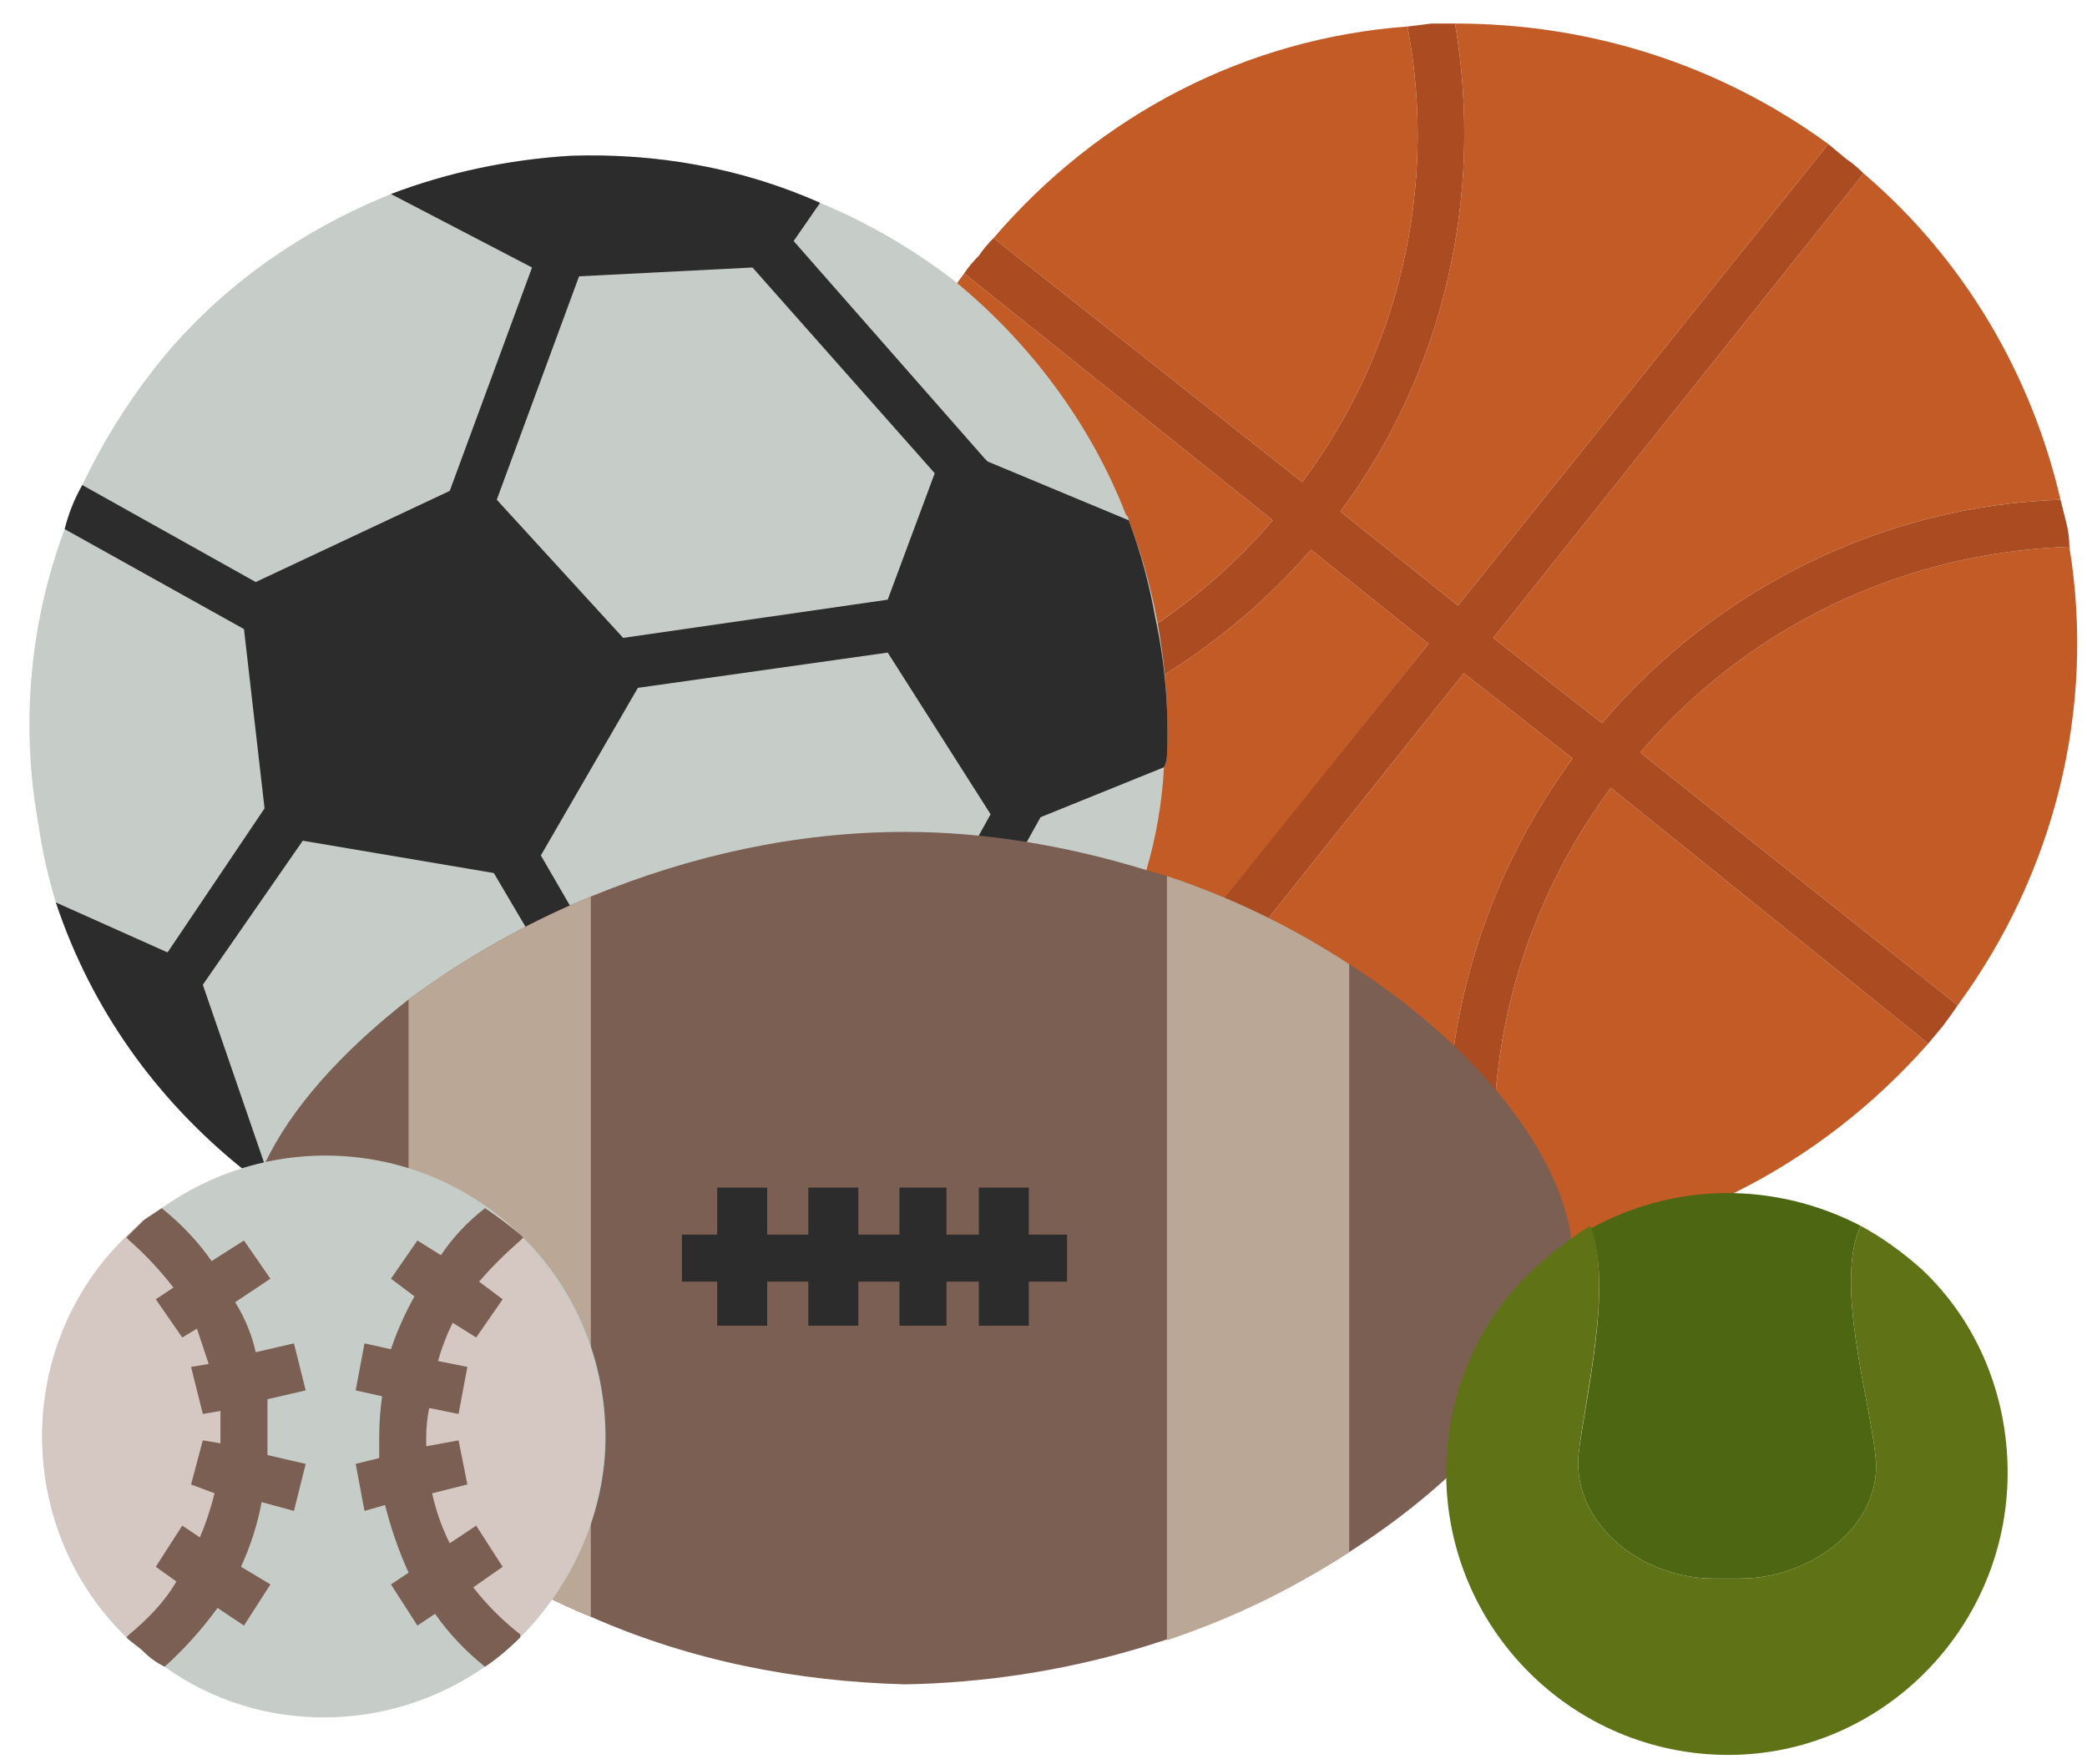
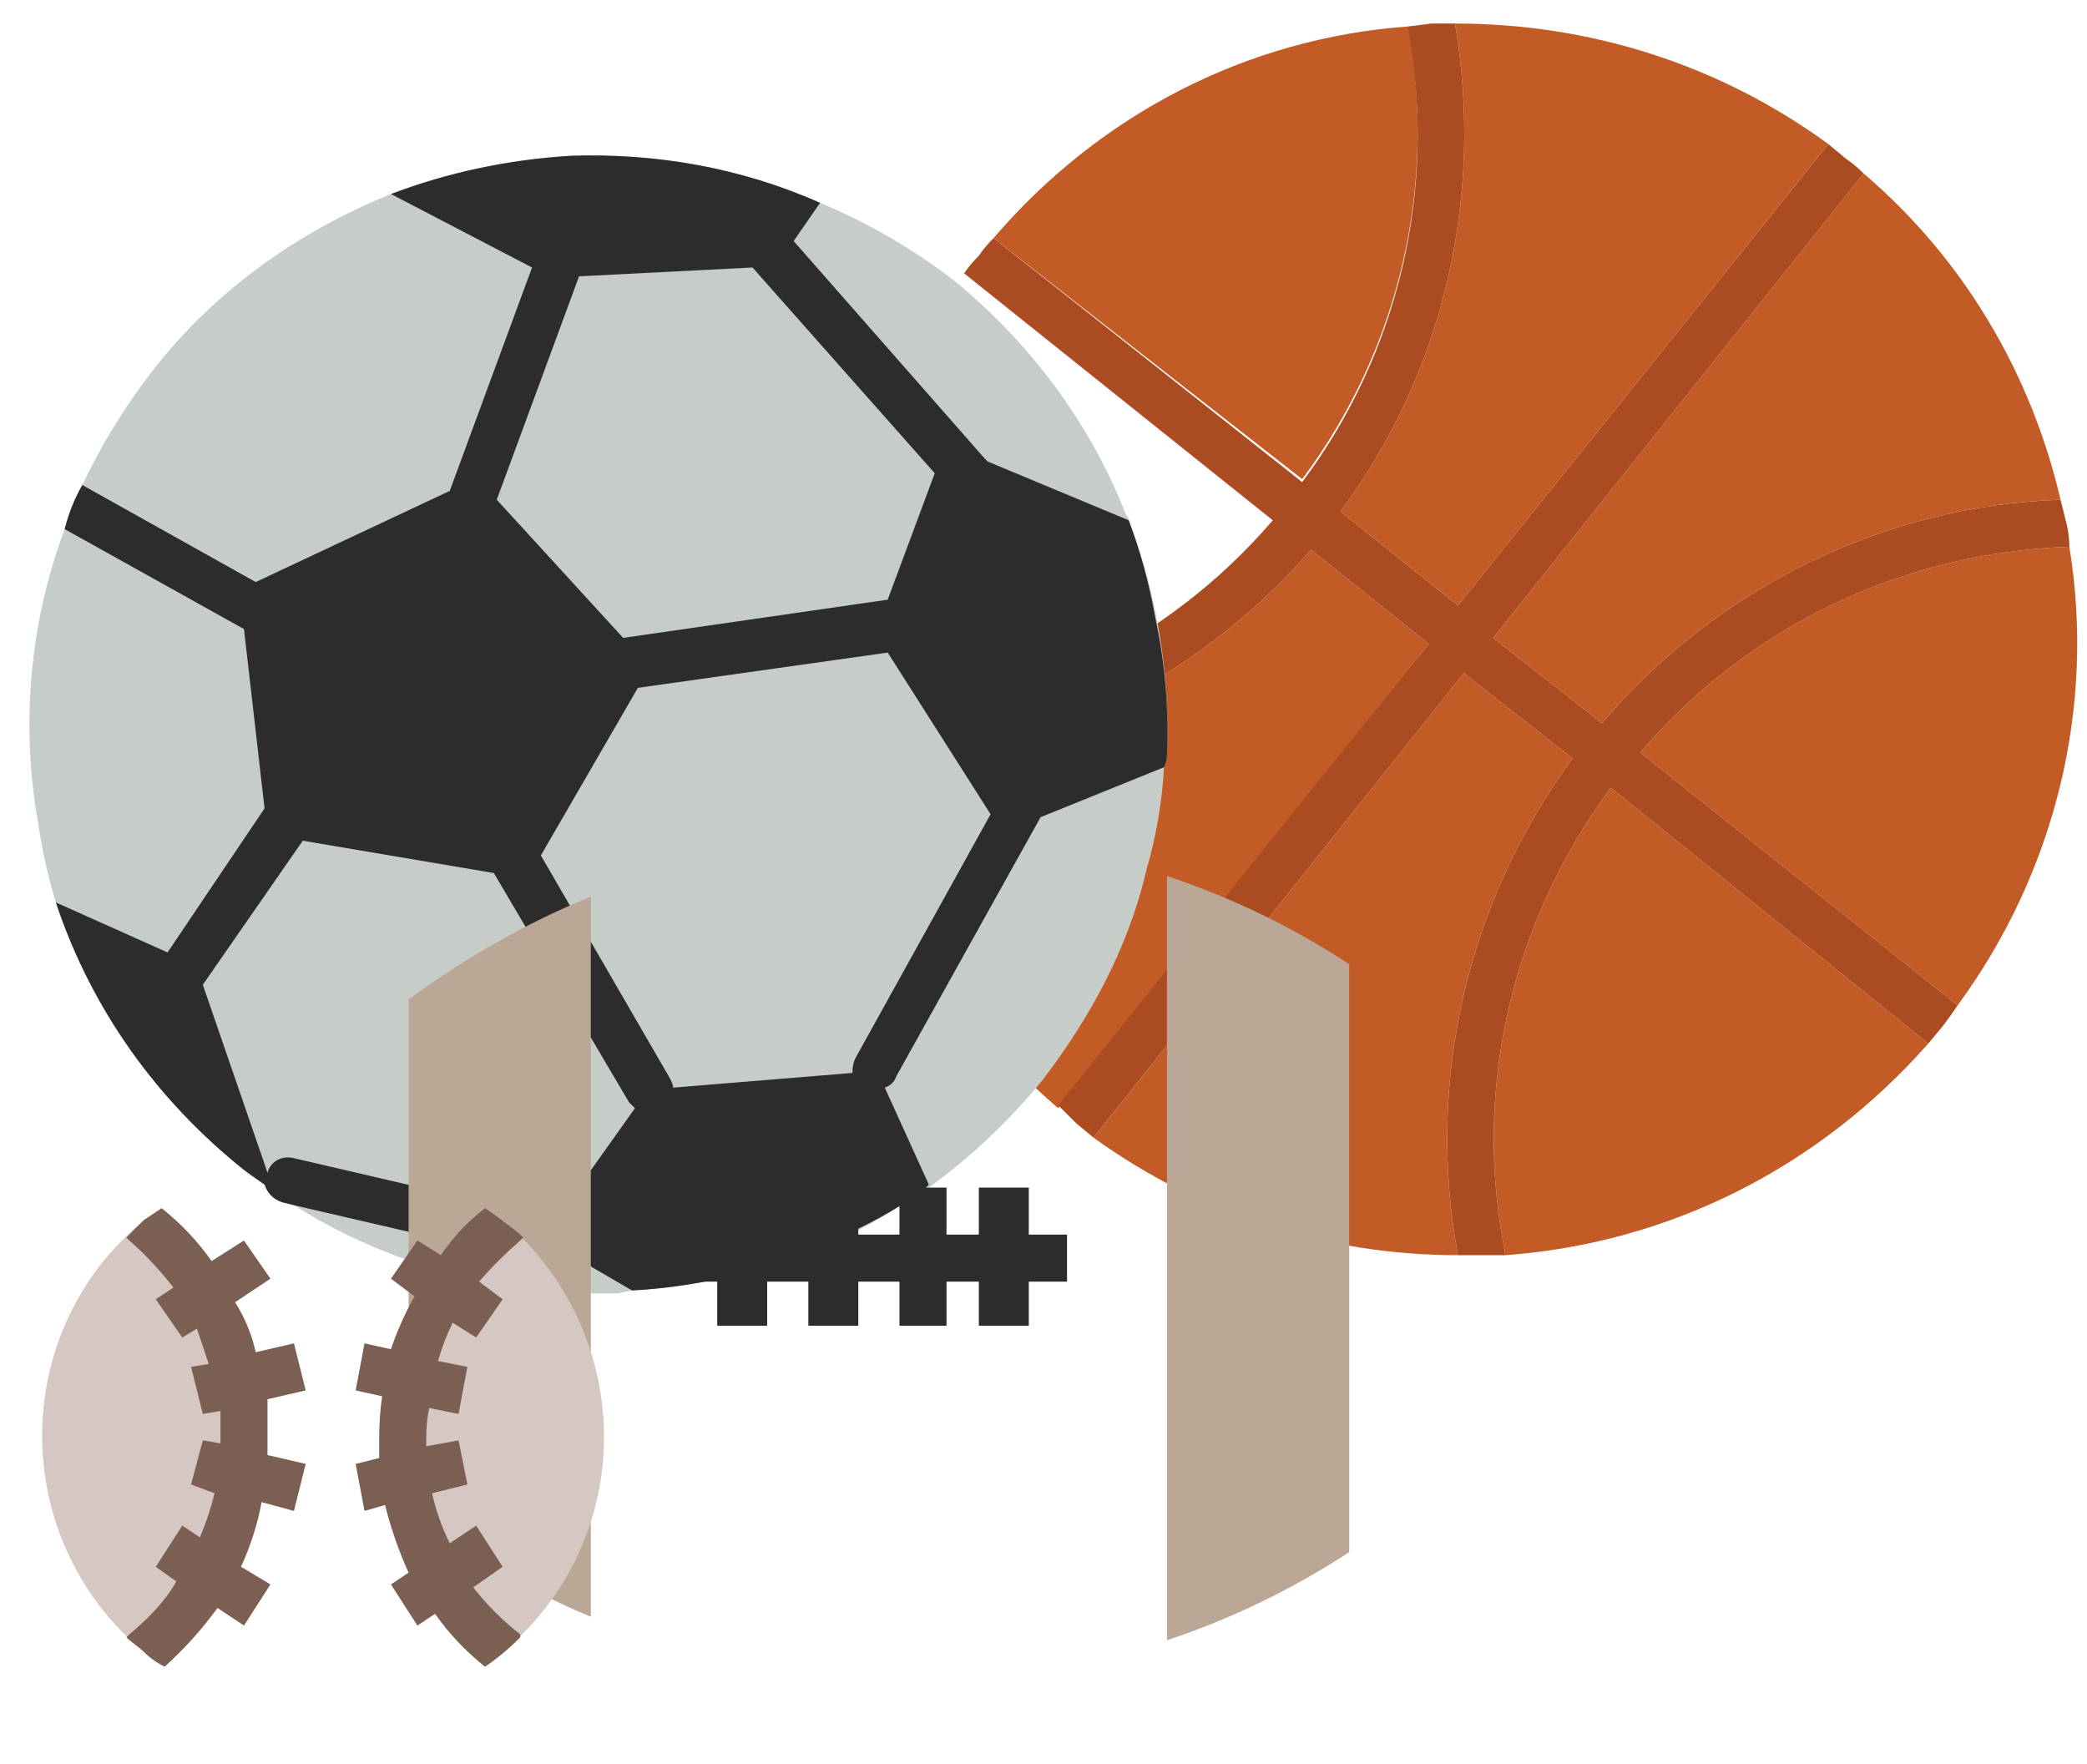
<svg xmlns="http://www.w3.org/2000/svg" version="1.2" viewBox="0 0 71 60" width="71" height="60">
  <style>.a{fill:#c35b26}.b{fill:#aa4b21}.c{fill:#c6cdc9}.d{fill:#2d2c2c}.e{fill:#7c5f53}.f{fill:#bba795}.g{fill:#d5c7c1}.h{fill:#4c6612}.i{fill:#607216}</style>
-   <path class="a" d="m29 24.6h-0.1c-0.8-5.4 0.6-10.9 3.9-15.3l10.5 8.4c-3.6 4.2-8.8 6.7-14.3 6.9z" />
-   <path class="a" d="m33.8 8.1c3.6-4.2 8.6-6.8 14.1-7.2v0.1c1 5.4-0.3 11-3.6 15.4z" />
+   <path class="a" d="m33.8 8.1c3.6-4.2 8.6-6.8 14.1-7.2c1 5.4-0.3 11-3.6 15.4z" />
  <path class="a" d="m48.6 21.9l-12.6 15.8c-3.5-3-5.9-7-6.8-11.4 5.9-0.4 11.5-3.1 15.4-7.6z" />
  <path class="a" d="m49.6 42.7c-4.5 0-8.8-1.4-12.4-4l12.6-15.8 3.7 2.9c-3.6 4.9-5 11-3.9 16.9z" />
  <path class="a" d="m49.5 0.8c4.6 0 9 1.4 12.7 4.1l-12.6 15.7-4-3.2c3.5-4.7 4.9-10.7 3.9-16.6z" />
  <path class="a" d="m54.8 26.8l10.8 8.7c-3.7 4.2-8.8 6.8-14.4 7.2q0-0.1 0-0.1c-1.1-5.5 0.2-11.2 3.6-15.8z" />
  <path class="a" d="m50.8 21.7l12.6-15.8c3.4 2.9 5.7 6.8 6.7 11.1-6 0.2-11.7 3-15.6 7.6z" />
  <path class="a" d="m66.6 34.2l-10.8-8.6c3.7-4.3 8.9-6.8 14.6-7 0.9 5.5-0.5 11.1-3.8 15.6z" />
  <path class="b" d="m55.8 25.6l10.8 8.6q-0.2 0.3-0.5 0.7l-0.5 0.6-10.8-8.7c-3.4 4.6-4.7 10.3-3.6 15.8q0 0 0 0.1-0.4 0-0.8 0h-0.8c-1.1-5.9 0.3-12 3.9-16.9l-3.7-2.9-12.6 15.8-0.6-0.5-0.6-0.6 12.6-15.7-4-3.2c-3.9 4.5-9.5 7.2-15.4 7.6l-0.2-0.8-0.1-0.8h0.1c5.5-0.3 10.7-2.8 14.3-7l-10.5-8.4q0.2-0.3 0.5-0.6 0.2-0.3 0.5-0.6l10.5 8.3c3.3-4.4 4.6-10 3.6-15.4v-0.1l0.8-0.1h0.8c1 5.9-0.4 11.9-3.9 16.6l4 3.2 12.6-15.7 0.6 0.5q0.3 0.2 0.6 0.5l-12.6 15.8 3.7 2.9c3.9-4.6 9.6-7.4 15.6-7.6q0.1 0.4 0.2 0.8 0.1 0.4 0.1 0.8c-5.7 0.2-10.9 2.7-14.6 7z" />
  <path class="c" d="m39.7 25.7q0 0.2-0.1 0.4-0.1 1.8-0.6 3.5c-0.6 2.6-1.9 5-3.5 7.1q-1.7 2.1-3.9 3.7l-0.2 0.1q-1.4 1-3.1 1.8-0.6 0.3-1.3 0.5c-0.5 0.2-1.2 0.4-1.7 0.5q-1.9 0.5-3.8 0.6l-0.5 0.1h-0.9c-3.6-0.1-7.1-1.1-10.1-3l-0.7-0.5-0.3-0.2-0.3-0.2q-0.2-0.1-0.4-0.3c-3-2.4-5.2-5.5-6.4-9.1q-0.4-1.3-0.6-2.7c-0.6-3.3-0.3-6.8 0.9-10q0.2-0.8 0.6-1.5 1-2.1 2.4-3.9c2.1-2.7 4.9-4.7 8.1-6q2.9-1.1 6.1-1.3c2.9-0.1 5.8 0.4 8.5 1.6q2.4 1 4.5 2.6c2.6 2.1 4.7 4.9 5.9 8q0.1 0.1 0.1 0.2c1 2.6 1.4 5.3 1.3 8z" />
  <path class="d" d="m39.3 21q-0.3-1.7-0.9-3.3l-4.8-2-0.1-0.1-6.5-7.4 0.9-1.3c-2.7-1.2-5.6-1.7-8.5-1.6q-3.2 0.2-6.1 1.3l4.8 2.5-2.8 7.6-6.6 3.1-5.9-3.3q-0.4 0.7-0.6 1.5l6.1 3.4 0.7 6.1-3.3 4.9-3.8-1.7c1.2 3.6 3.4 6.7 6.4 9.1l0.7 0.5c0.1 0.3 0.3 0.5 0.6 0.6l0.4 0.1 8.2 1.9h0.2c0.3 0 0.6-0.2 0.7-0.4l2.4 1.4q1.9-0.1 3.8-0.6 0.8-0.2 1.7-0.5c0.5-0.2 0.9-0.4 1.3-0.6q1.7-0.7 3.1-1.7l0.2-0.2-1.5-3.3q0.3-0.1 0.4-0.4l4.9-8.8 4.2-1.7q0.1-0.2 0.1-0.4 0.1-2.4-0.4-4.7zm-13.7-11.9l6.2 7-1.6 4.3-9 1.3-4.3-4.7 2.8-7.6zm-6.7 32.4q-0.1-0.1-0.3-0.1l-8.6-2c-0.4-0.1-0.8 0.1-0.9 0.5l-0.1-0.3-2.1-6.1 3.4-4.9 6.5 1.1 4.6 7.8q0.1 0.1 0.2 0.2zm10.2-5.5q-0.1 0.2-0.1 0.5l-6.1 0.5q0-0.1-0.1-0.3l-4.4-7.6 3.3-5.7 8.5-1.2 3.5 5.5z" />
-   <path class="e" d="m53.5 42.8c0 3.1-2.9 7-7.6 10-4.5 2.9-9.8 4.4-15.1 4.5-3.7-0.1-7.3-0.8-10.7-2.3-2.2-0.9-4.3-2.2-6.2-3.6-3.6-2.9-5.8-6.1-5.8-8.6q0-0.8 0.2-1.6 0.2-0.6 0.4-1.1l0.3-0.5c0.9-1.9 2.6-3.8 4.9-5.6 1.9-1.4 4-2.6 6.2-3.5 3.4-1.4 7-2.2 10.7-2.2 2.8 0 5.6 0.5 8.2 1.3l0.7 0.2q3.3 1.1 6.2 3c4.7 3 7.6 7 7.6 10z" />
  <path class="f" d="m20.1 30.5v24.5c-2.2-0.9-4.3-2.2-6.2-3.6v-17.4c1.9-1.4 4-2.6 6.2-3.5z" />
  <path class="f" d="m39.7 29.8q3.3 1.1 6.2 3v20q-2.9 1.9-6.2 3z" />
  <path class="d" d="m36.3 42h-1.3v-1.6h-1.7v1.6h-1.1v-1.6h-1.6v1.6h-1.4v-1.6h-1.7v1.6h-1.4v-1.6h-1.7v1.6h-1.2v1.6h1.2v1.5h1.7v-1.5h1.4v1.5h1.7v-1.5h1.4v1.5h1.6v-1.5h1.1v1.5h1.7v-1.5h1.3z" />
-   <path class="c" d="m20.6 48.9c0 2.5-1.1 5-2.9 6.8q-0.6 0.6-1.2 1c-3.3 2.3-7.7 2.3-10.9 0q-0.4-0.2-0.7-0.5c-0.2-0.2-0.4-0.3-0.6-0.5-3.8-3.7-3.8-9.8-0.1-13.5q0-0.1 0.1-0.1 0.3-0.3 0.6-0.6 0.3-0.2 0.6-0.4c3.8-2.7 8.9-2.3 12.2 0.9l0.1 0.1c1.8 1.8 2.8 4.2 2.8 6.8z" />
  <path class="g" d="m8.3 48.9c0 2.8-1.2 5.5-3.4 7.3-4.1-3.4-4.6-9.4-1.3-13.4q0.6-0.7 1.3-1.3c2.2 1.9 3.4 4.5 3.4 7.4z" />
  <path class="g" d="m13.7 48.9c0 2.8 1.3 5.5 3.4 7.3 4.1-3.4 4.6-9.4 1.2-13.5q-0.5-0.6-1.2-1.2c-2.1 1.9-3.4 4.5-3.4 7.4z" />
  <path class="e" d="m16.3 43.6l0.8 0.6-0.9 1.3-0.8-0.5q-0.3 0.6-0.5 1.3l1 0.2-0.3 1.6-1-0.2q-0.1 0.5-0.1 1v0.3l1.1-0.2 0.3 1.5-1.2 0.3q0.2 0.9 0.6 1.7l0.9-0.6 0.9 1.4-1 0.7q0.7 0.9 1.6 1.6v0.1q-0.6 0.6-1.2 1-1-0.8-1.7-1.8l-0.6 0.4-0.9-1.4 0.6-0.4q-0.5-1.1-0.8-2.3l-0.7 0.2-0.3-1.6 0.8-0.2q0-0.3 0-0.7 0-0.7 0.1-1.4l-0.9-0.2 0.3-1.6 0.9 0.2q0.3-0.9 0.8-1.8l-0.8-0.6 0.9-1.3 0.8 0.5q0.6-0.9 1.5-1.6 0.6 0.4 1.2 0.9l0.1 0.1q-0.1 0.1-0.1 0.1-0.8 0.7-1.4 1.4z" />
  <path class="e" d="m9.1 49.5l1.3 0.3-0.4 1.6-1.1-0.3q-0.2 1.1-0.7 2.2l1 0.6-0.9 1.4-0.9-0.6q-0.8 1.1-1.8 2-0.4-0.2-0.7-0.5c-0.2-0.2-0.4-0.3-0.6-0.5l0.1-0.1c0.6-0.5 1.2-1.1 1.6-1.8l-0.7-0.5 0.9-1.4 0.6 0.4q0.3-0.7 0.5-1.5l-0.8-0.3 0.4-1.5 0.6 0.1v-0.2q0-0.4 0-0.9l-0.6 0.1-0.4-1.6 0.6-0.1q-0.2-0.6-0.4-1.2l-0.5 0.3-0.9-1.3 0.6-0.4q-0.7-0.9-1.5-1.6l-0.1-0.1q0.3-0.3 0.6-0.6 0.3-0.2 0.6-0.4 1 0.8 1.7 1.8l1.1-0.7 0.9 1.3-1.2 0.8q0.5 0.8 0.7 1.7l1.3-0.3 0.4 1.6-1.3 0.3q0 0.7 0 1.3 0 0.3 0 0.6z" />
-   <path class="h" d="m59.2 53.7h-0.9c-2.5 0-4.8-1.9-4.6-4.2 0.2-1.8 1.2-5.8 0.4-7.7 2.9-1.6 6.3-1.6 9.2-0.1-0.9 1.9 0.3 5.9 0.5 7.8 0.3 2.3-2.1 4.2-4.6 4.2z" />
-   <path class="i" d="m68.3 50.1c0 5.3-4.3 9.6-9.5 9.6-5.3 0-9.6-4.3-9.6-9.6 0-2.8 1.2-5.5 3.4-7.3q0.7-0.6 1.5-1.1c0.8 2-0.2 5.9-0.4 7.8-0.2 2.3 2.1 4.2 4.6 4.2h0.9c2.5 0 4.9-1.9 4.6-4.2-0.2-1.9-1.4-5.9-0.5-7.8q1.1 0.6 2.1 1.5c1.9 1.8 2.9 4.3 2.9 6.9z" />
</svg>